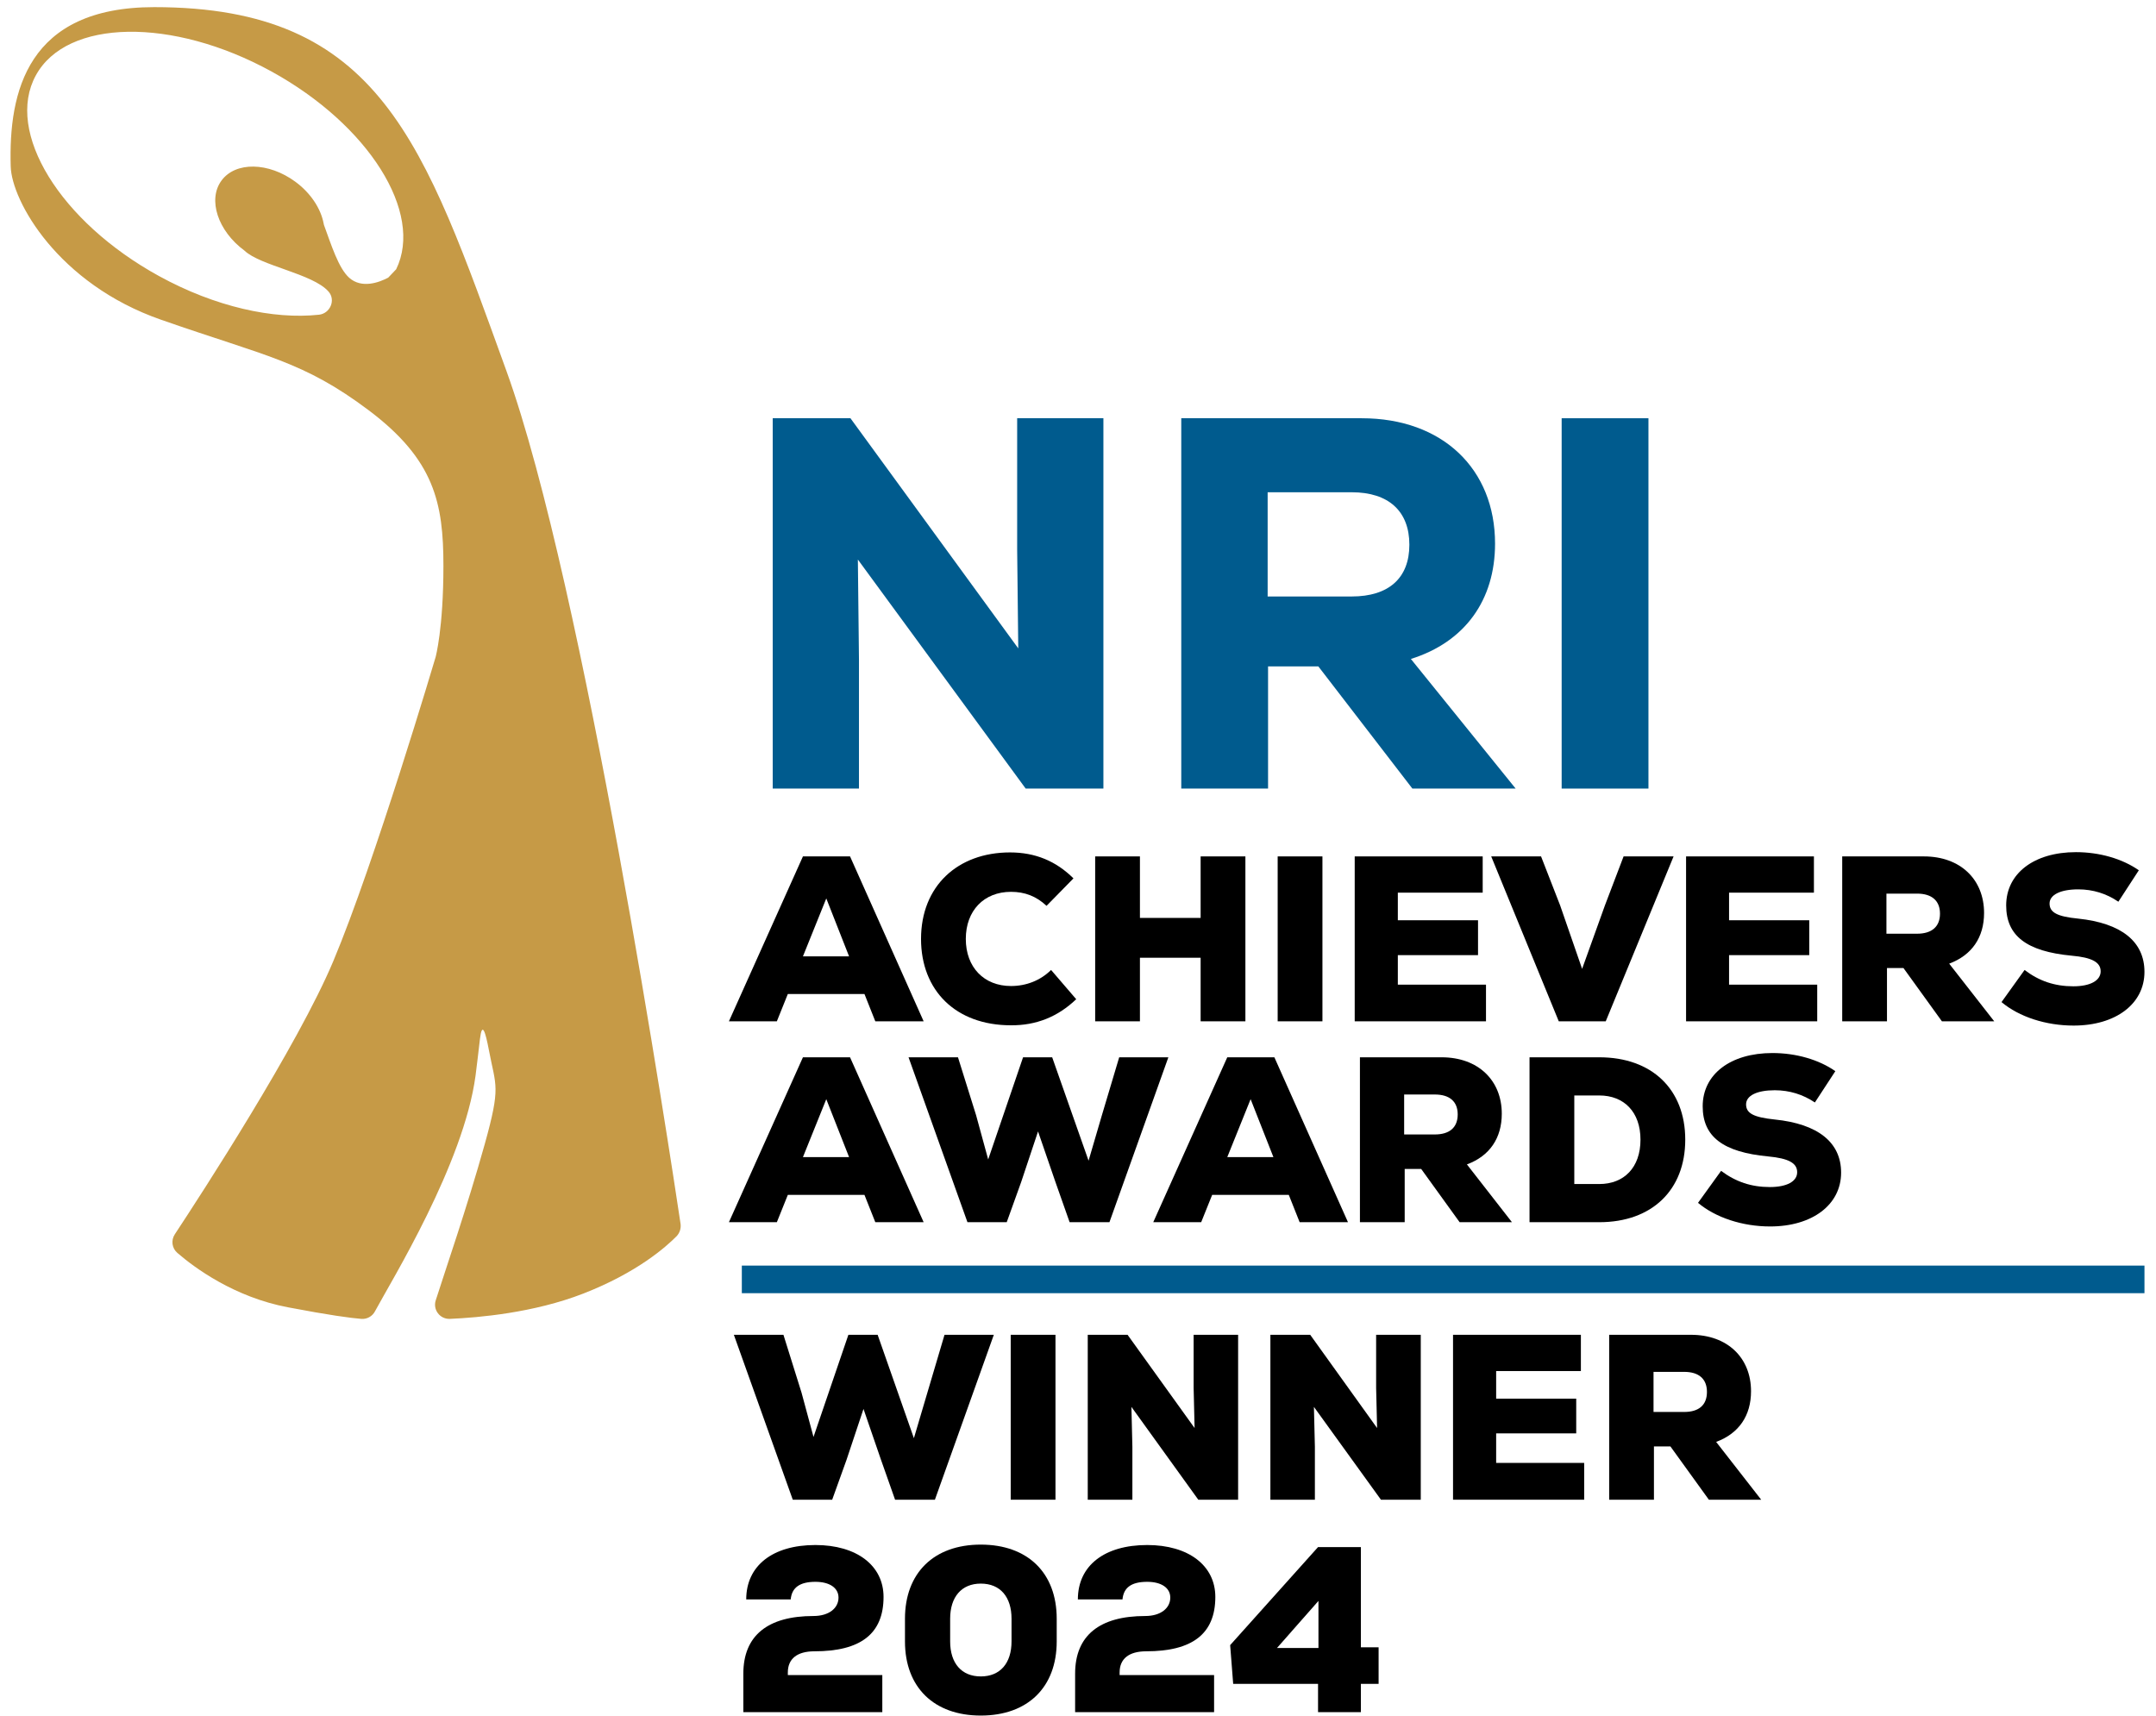
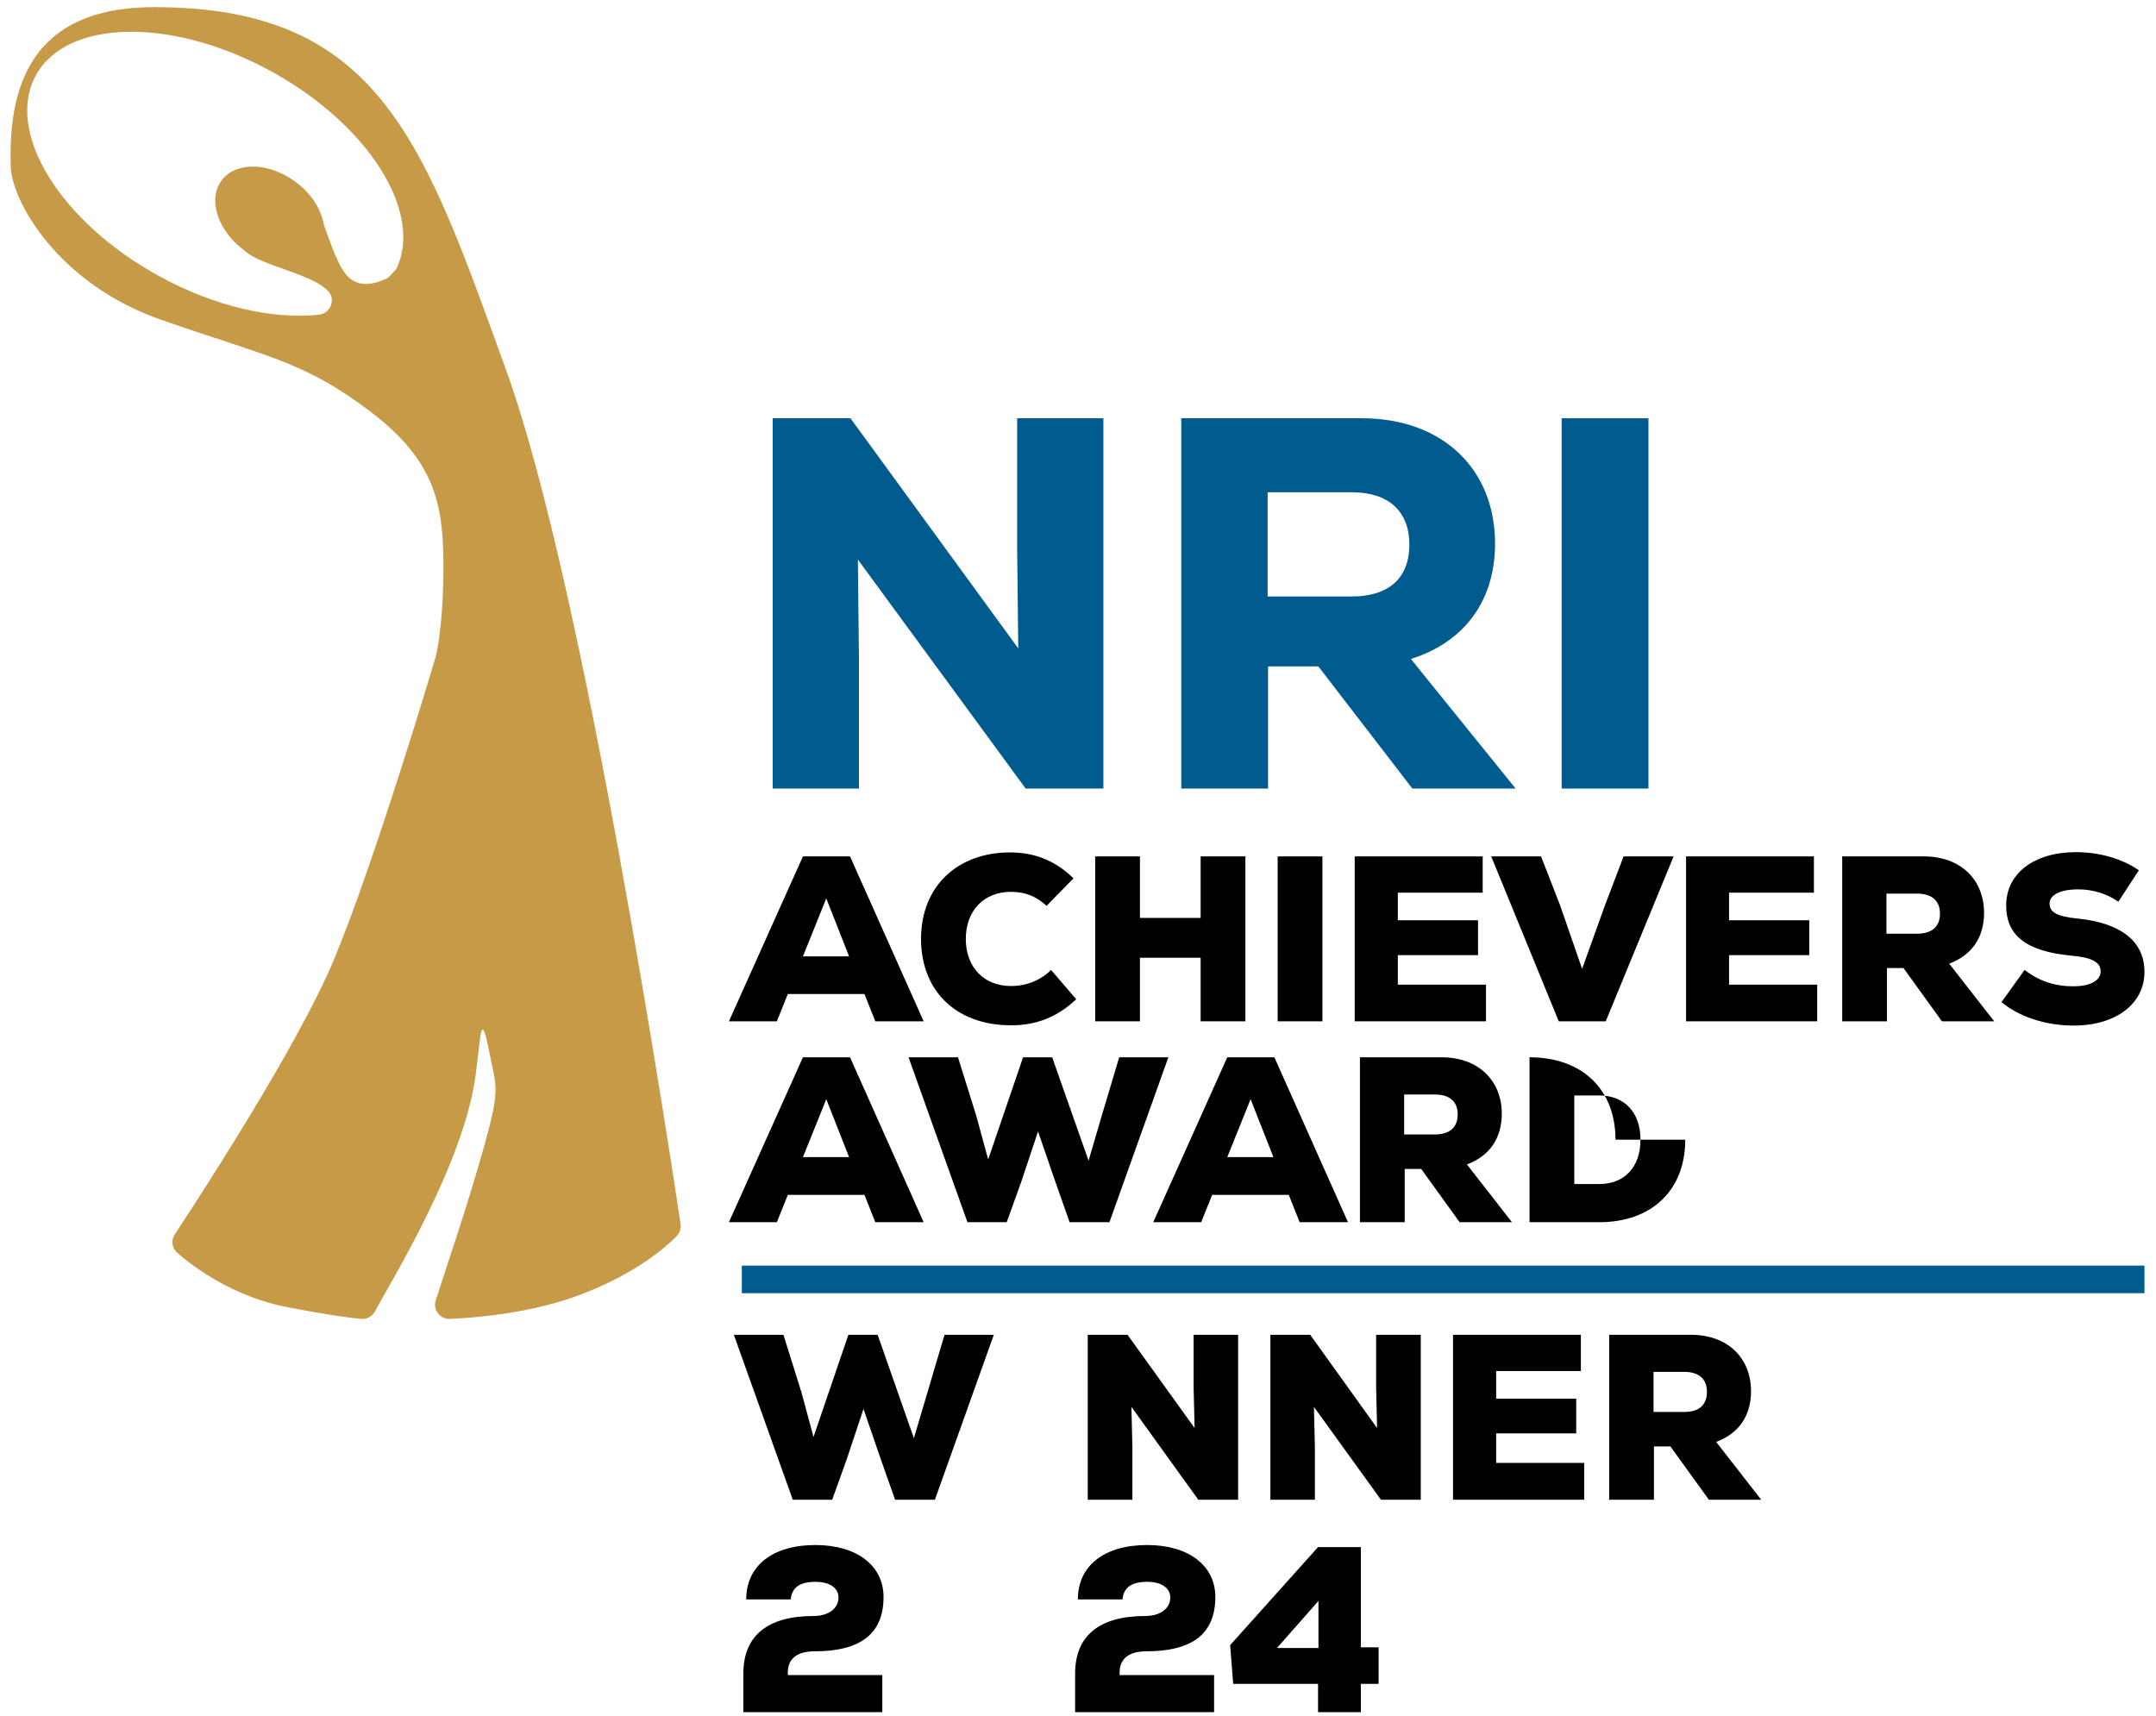
<svg xmlns="http://www.w3.org/2000/svg" viewBox="0 0 157 125" width="157" height="125">
  <style>		.s0 { fill: #c69a46 } 		.s1 { fill: #005b8e } 		.s2 { fill: #000000 } 	</style>
  <g id="&lt;Group&gt;">
    <g id="&lt;Group&gt;">
      <path id="&lt;Compound Path&gt;" fill-rule="evenodd" class="s0" d="m49.56 89.14c0.04 0.32-0.06 0.64-0.28 0.88-0.78 0.79-2.88 2.66-6.81 4.19-3.6 1.4-7.61 1.75-9.71 1.84-0.72 0.03-1.25-0.66-1.03-1.35 0.7-2.21 2.27-6.72 3.57-11.38 1.18-4.24 0.81-4.16 0.3-6.85-0.25-1.31-0.49-2.13-0.65-0.8-0.07 0.59-0.24 2.08-0.32 2.66-0.86 6.42-6.11 14.91-7.33 17.18-0.19 0.36-0.59 0.58-1 0.54-0.75-0.06-2.28-0.26-5.32-0.84-3.92-0.74-6.81-2.88-8.06-3.96-0.4-0.34-0.48-0.92-0.19-1.36 1.92-2.91 8.95-13.73 11.54-19.89 3.01-7.16 7.45-22.14 7.45-22.14 0 0 0.57-2.07 0.57-6.66 0-4.58-0.66-7.72-5.44-11.32-4.78-3.59-7.44-3.91-15.11-6.59-7.53-2.62-10.89-8.66-10.96-11.17-0.16-5.44 1.21-11.6 10.45-11.6 16.48 0 19.63 9.88 25.65 26.5 5.65 15.62 11.94 57.18 12.68 62.12zm-26.33-66.22c0.81-0.09 1.24-1.07 0.69-1.69q0-0.01-0.01-0.01c-1.14-1.29-4.95-1.86-6.11-2.97-1.94-1.43-2.69-3.72-1.67-5.1 1.02-1.39 3.42-1.35 5.37 0.08 1.13 0.83 1.85 1.95 2.06 3.01q0.01 0.07 0.03 0.14c0.54 1.47 1.06 3.15 1.84 3.85 0.91 0.81 2.18 0.34 2.84-0.01q0.29-0.31 0.58-0.61c2.01-4.12-1.99-10.51-9.09-14.41-7.21-3.96-14.9-3.83-17.15 0.29-2.26 4.12 1.76 10.66 8.98 14.62 4.08 2.24 8.32 3.17 11.64 2.81z" />
    </g>
    <g id="&lt;Group&gt;">
      <path id="&lt;Compound Path&gt;" class="s1" d="m80.35 30.46v26.97h-5.66l-12.22-16.68 0.08 7.28v9.4h-6.28v-26.97h5.66l12.22 16.76-0.08-7.21v-9.55z" />
      <path id="&lt;Compound Path&gt;" fill-rule="evenodd" class="s1" d="m96 48.53h-3.66v8.9h-6.32v-26.97h13.14c5.89 0 9.71 3.7 9.71 9.13 0 4.12-2.2 7.17-6.13 8.4l7.63 9.44h-7.52zm2.43-12.68h-6.12v7.59h6.12c2.7 0 4.2-1.34 4.2-3.77 0-2.43-1.5-3.82-4.2-3.82z" />
      <path id="&lt;Compound Path&gt;" class="s1" d="m113.72 30.46h6.32v26.97h-6.32z" />
    </g>
    <g id="&lt;Group&gt;">
      <path id="&lt;Compound Path&gt;" fill-rule="evenodd" class="s2" d="m62.95 72.39h-5.58l-0.8 1.99h-3.49l5.39-12.01h3.43l5.36 12.01h-3.52zm-2.78-6.96l-1.7 4.22h3.36z" />
      <path id="&lt;Compound Path&gt;" class="s2" d="m67.07 68.38c0-3.85 2.67-6.3 6.48-6.3 1.84 0 3.35 0.63 4.62 1.89l-1.96 2c-0.75-0.7-1.58-1.02-2.59-1.02-1.97 0-3.29 1.37-3.29 3.43 0 2.06 1.32 3.43 3.29 3.43 1.12 0 2.15-0.41 2.92-1.17l1.83 2.13q-2 1.92-4.75 1.9c-4.03 0-6.55-2.54-6.55-6.29z" />
      <path id="&lt;Compound Path&gt;" class="s2" d="m90.69 62.37v12.01h-3.26v-4.63h-4.42v4.63h-3.26v-12.01h3.26v4.48h4.42v-4.48z" />
      <path id="&lt;Compound Path&gt;" class="s2" d="m93.04 62.37h3.26v12.01h-3.26z" />
      <path id="&lt;Compound Path&gt;" class="s2" d="m108.21 71.71v2.67h-9.56v-12.01h9.32v2.64h-6.18v2.01h5.84v2.54h-5.84v2.15z" />
      <path id="&lt;Compound Path&gt;" class="s2" d="m121.87 62.37l-4.94 12.01h-3.42l-4.92-12.01h3.63l1.39 3.57 1.6 4.62 1.66-4.62 1.36-3.57z" />
      <path id="&lt;Compound Path&gt;" class="s2" d="m132.33 71.71v2.67h-9.55v-12.01h9.31v2.64h-6.18v2.01h5.84v2.54h-5.84v2.15z" />
      <path id="&lt;Compound Path&gt;" fill-rule="evenodd" class="s2" d="m138.61 70.5h-1.2v3.88h-3.26v-12.01h5.95c2.66 0 4.38 1.68 4.38 4.12 0 1.77-0.88 3.07-2.54 3.69l3.28 4.2h-3.81zm0.99-5.42h-2.23v2.92h2.23c1.08 0 1.67-0.52 1.67-1.46 0-0.94-0.59-1.46-1.67-1.46z" />
      <path id="&lt;Compound Path&gt;" class="s2" d="m145.75 72.98l1.68-2.34c1.06 0.81 2.2 1.19 3.55 1.19 1.24 0 1.99-0.42 1.99-1.09 0-0.66-0.63-1.01-2.11-1.14-3.29-0.31-4.77-1.45-4.77-3.66 0-2.33 2.03-3.88 5.08-3.88 1.72 0 3.38 0.48 4.58 1.32l-1.49 2.29c-0.86-0.59-1.85-0.9-2.92-0.9-1.3 0-2.09 0.4-2.09 1.03 0 0.65 0.55 0.95 2.08 1.1 3.15 0.33 4.83 1.67 4.83 3.88 0 2.33-2.09 3.91-5.16 3.91-2.01 0-3.96-0.63-5.25-1.71z" />
      <path id="&lt;Compound Path&gt;" fill-rule="evenodd" class="s2" d="m62.95 87.02h-5.58l-0.8 1.99h-3.49l5.39-12.01h3.43l5.36 12.01h-3.52zm-2.78-6.97l-1.7 4.22h3.36z" />
      <path id="&lt;Compound Path&gt;" class="s2" d="m85.08 77l-4.29 12.01h-2.9l-1.03-2.92-1.27-3.69-1.23 3.69-1.05 2.92h-2.86l-4.29-12.01h3.6l1.32 4.22 0.88 3.22 2.54-7.44h2.12l2.65 7.53 0.97-3.31 1.26-4.22z" />
      <path id="&lt;Compound Path&gt;" fill-rule="evenodd" class="s2" d="m93.85 87.02h-5.58l-0.8 1.99h-3.49l5.39-12.01h3.43l5.36 12.01h-3.52zm-2.78-6.97l-1.7 4.22h3.36z" />
      <path id="&lt;Compound Path&gt;" fill-rule="evenodd" class="s2" d="m103.49 85.13h-1.2v3.88h-3.26v-12.01h5.95c2.66 0 4.38 1.68 4.38 4.11 0 1.77-0.88 3.08-2.54 3.69l3.28 4.21h-3.81zm0.99-5.42h-2.23v2.91h2.23c1.08 0 1.67-0.51 1.67-1.46 0-0.94-0.59-1.45-1.67-1.45z" />
-       <path id="&lt;Compound Path&gt;" fill-rule="evenodd" class="s2" d="m122.72 83c0 3.67-2.43 6.01-6.26 6.01h-5.08v-12.01h5.08c3.83 0 6.26 2.33 6.26 6zm-3.26 0c0-2.02-1.2-3.22-3-3.22h-1.82v6.45h1.82c1.8 0 3-1.2 3-3.23z" />
-       <path id="&lt;Compound Path&gt;" class="s2" d="m123.65 87.6l1.68-2.33c1.07 0.8 2.2 1.18 3.55 1.18 1.24 0 1.99-0.41 1.99-1.08 0-0.67-0.63-1.01-2.11-1.15-3.29-0.31-4.77-1.44-4.77-3.65 0-2.34 2.03-3.88 5.08-3.88 1.72 0 3.38 0.48 4.58 1.32l-1.49 2.28c-0.86-0.58-1.85-0.89-2.92-0.89-1.3 0-2.09 0.39-2.09 1.03 0 0.65 0.55 0.94 2.08 1.1 3.15 0.32 4.84 1.66 4.84 3.87 0 2.34-2.1 3.92-5.17 3.92-2.01 0-3.96-0.64-5.25-1.72z" />
+       <path id="&lt;Compound Path&gt;" fill-rule="evenodd" class="s2" d="m122.72 83c0 3.67-2.43 6.01-6.26 6.01h-5.08v-12.01c3.83 0 6.26 2.33 6.26 6zm-3.26 0c0-2.02-1.2-3.22-3-3.22h-1.82v6.45h1.82c1.8 0 3-1.2 3-3.23z" />
    </g>
    <g id="&lt;Group&gt;">
      <path id="&lt;Compound Path&gt;" class="s2" d="m72.37 97.21l-4.29 12.01h-2.9l-1.03-2.92-1.27-3.69-1.23 3.69-1.05 2.92h-2.87l-4.29-12.01h3.61l1.32 4.22 0.87 3.22 2.54-7.44h2.13l2.64 7.53 0.98-3.31 1.25-4.22z" />
-       <path id="&lt;Compound Path&gt;" class="s2" d="m73.6 97.21h3.26v12.01h-3.26z" />
      <path id="&lt;Compound Path&gt;" class="s2" d="m90.16 97.21v12.01h-2.9l-4.87-6.76 0.07 2.9v3.86h-3.25v-12.01h2.9l4.88 6.79-0.07-2.93v-3.86z" />
      <path id="&lt;Compound Path&gt;" class="s2" d="m103.46 97.21v12.01h-2.9l-4.88-6.76 0.07 2.9v3.86h-3.24v-12.01h2.9l4.87 6.79-0.07-2.93v-3.86z" />
      <path id="&lt;Compound Path&gt;" class="s2" d="m115.36 106.54v2.68h-9.55v-12.01h9.31v2.64h-6.17v2.01h5.83v2.53h-5.83v2.15z" />
      <path id="&lt;Compound Path&gt;" fill-rule="evenodd" class="s2" d="m121.64 105.34h-1.2v3.88h-3.26v-12.01h5.96c2.66 0 4.37 1.68 4.37 4.11 0 1.77-0.87 3.07-2.54 3.69l3.28 4.21h-3.81zm1-5.43h-2.23v2.92h2.23c1.08 0 1.66-0.51 1.66-1.46 0-0.94-0.58-1.46-1.66-1.46z" />
      <path id="&lt;Compound Path&gt;" class="s2" d="m57.37 121.99h6.88v2.7h-10.12v-2.8c0-2.78 1.78-4.2 5.11-4.2 1.12 0 1.82-0.57 1.82-1.34 0-0.71-0.65-1.15-1.68-1.15-1.13 0-1.72 0.41-1.8 1.28h-3.24c0-2.45 1.92-3.96 5.04-3.96 3 0 4.96 1.49 4.96 3.78 0 2.71-1.7 3.96-5.03 3.96-1.27 0-1.94 0.55-1.94 1.54z" />
-       <path id="&lt;Compound Path&gt;" fill-rule="evenodd" class="s2" d="m65.9 119.54v-1.65c0-3.34 2.11-5.4 5.52-5.4 3.42 0 5.53 2.06 5.53 5.4v1.65c0 3.34-2.11 5.4-5.53 5.4-3.41 0-5.52-2.06-5.52-5.4zm7.76 0v-1.65c0-1.58-0.81-2.56-2.24-2.56-1.4 0-2.23 0.97-2.23 2.56v1.65c0 1.59 0.83 2.55 2.23 2.55 1.41 0 2.24-0.96 2.24-2.55z" />
      <path id="&lt;Compound Path&gt;" class="s2" d="m81.53 121.99h6.88v2.7h-10.12v-2.8c0-2.78 1.78-4.2 5.11-4.2 1.12 0 1.82-0.57 1.82-1.34 0-0.71-0.65-1.15-1.68-1.15-1.14 0-1.72 0.41-1.8 1.28h-3.25c0-2.45 1.92-3.96 5.05-3.96 3 0 4.96 1.49 4.96 3.78 0 2.71-1.7 3.96-5.03 3.96-1.27 0-1.94 0.55-1.94 1.54z" />
      <path id="&lt;Compound Path&gt;" fill-rule="evenodd" class="s2" d="m100.39 122.63h-1.29v2.06h-3.12v-2.06h-6.18l-0.22-2.82 6.4-7.14h3.12v7.3h1.29zm-7.4-2.61h3.02v-3.43z" />
    </g>
    <g id="&lt;Group&gt;">
      <path id="&lt;Path&gt;" class="s1" d="m156.16 94.18h-102.14v-2.01h102.14z" />
    </g>
  </g>
</svg>